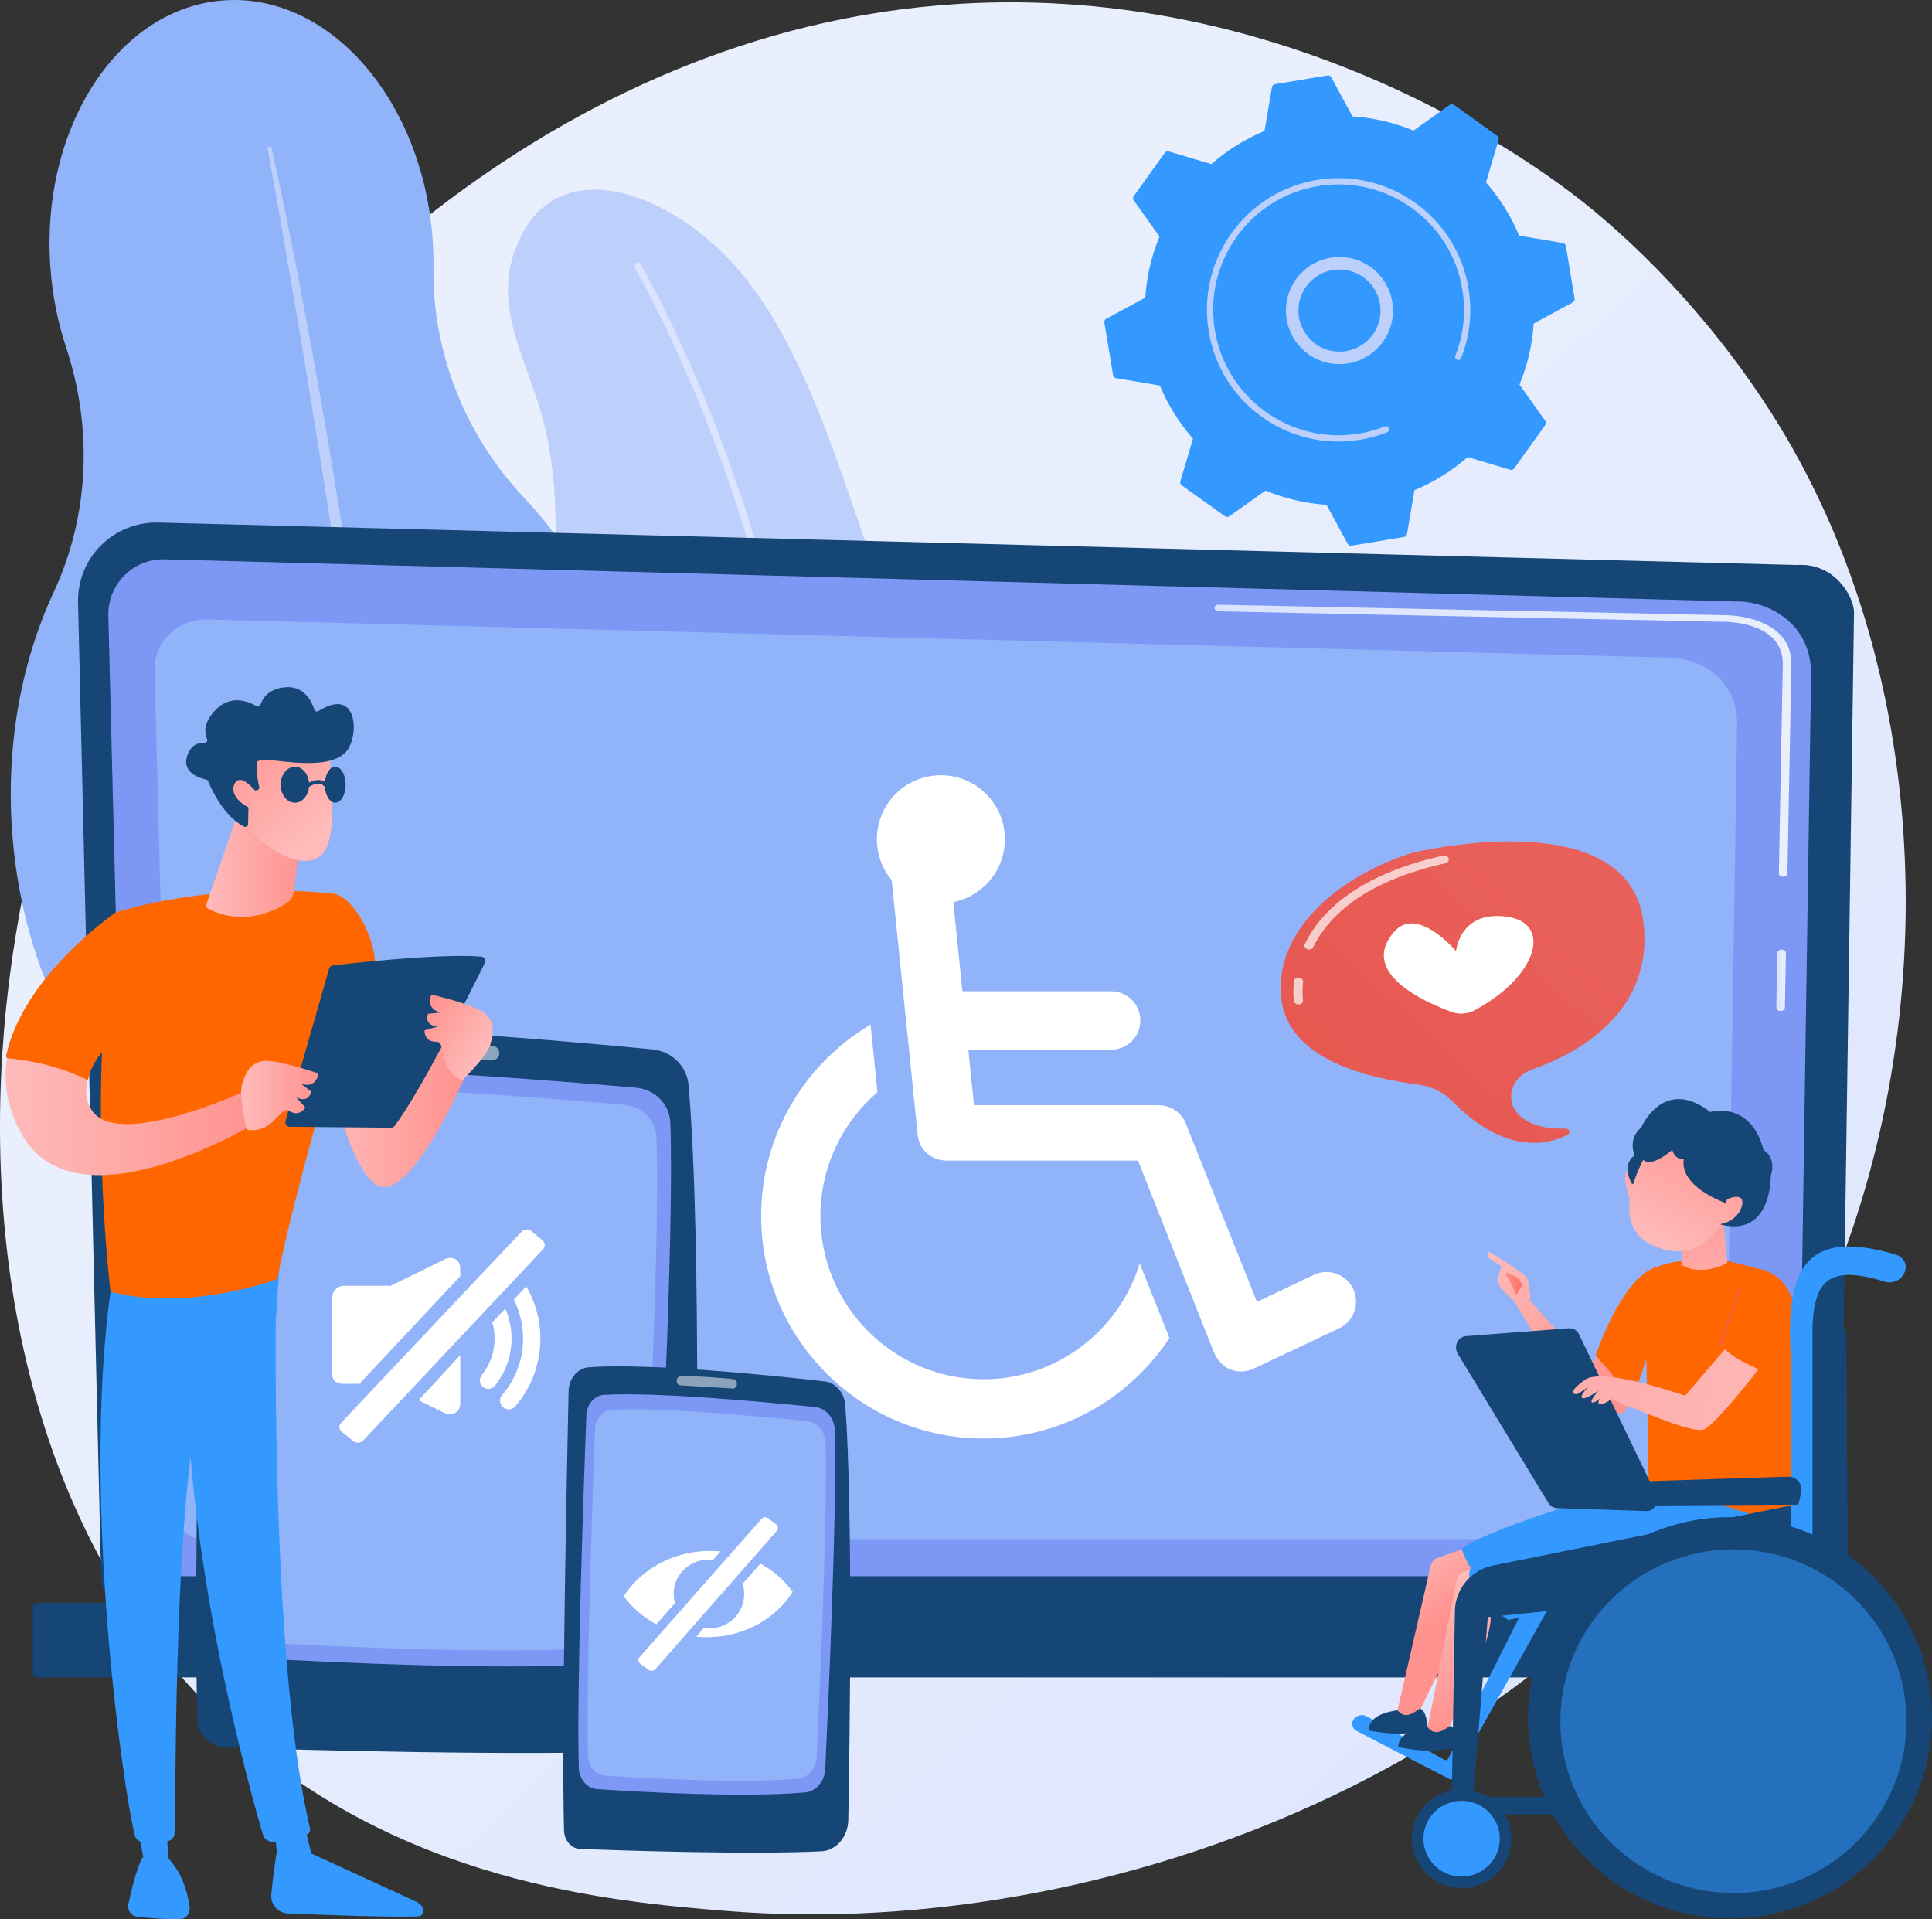
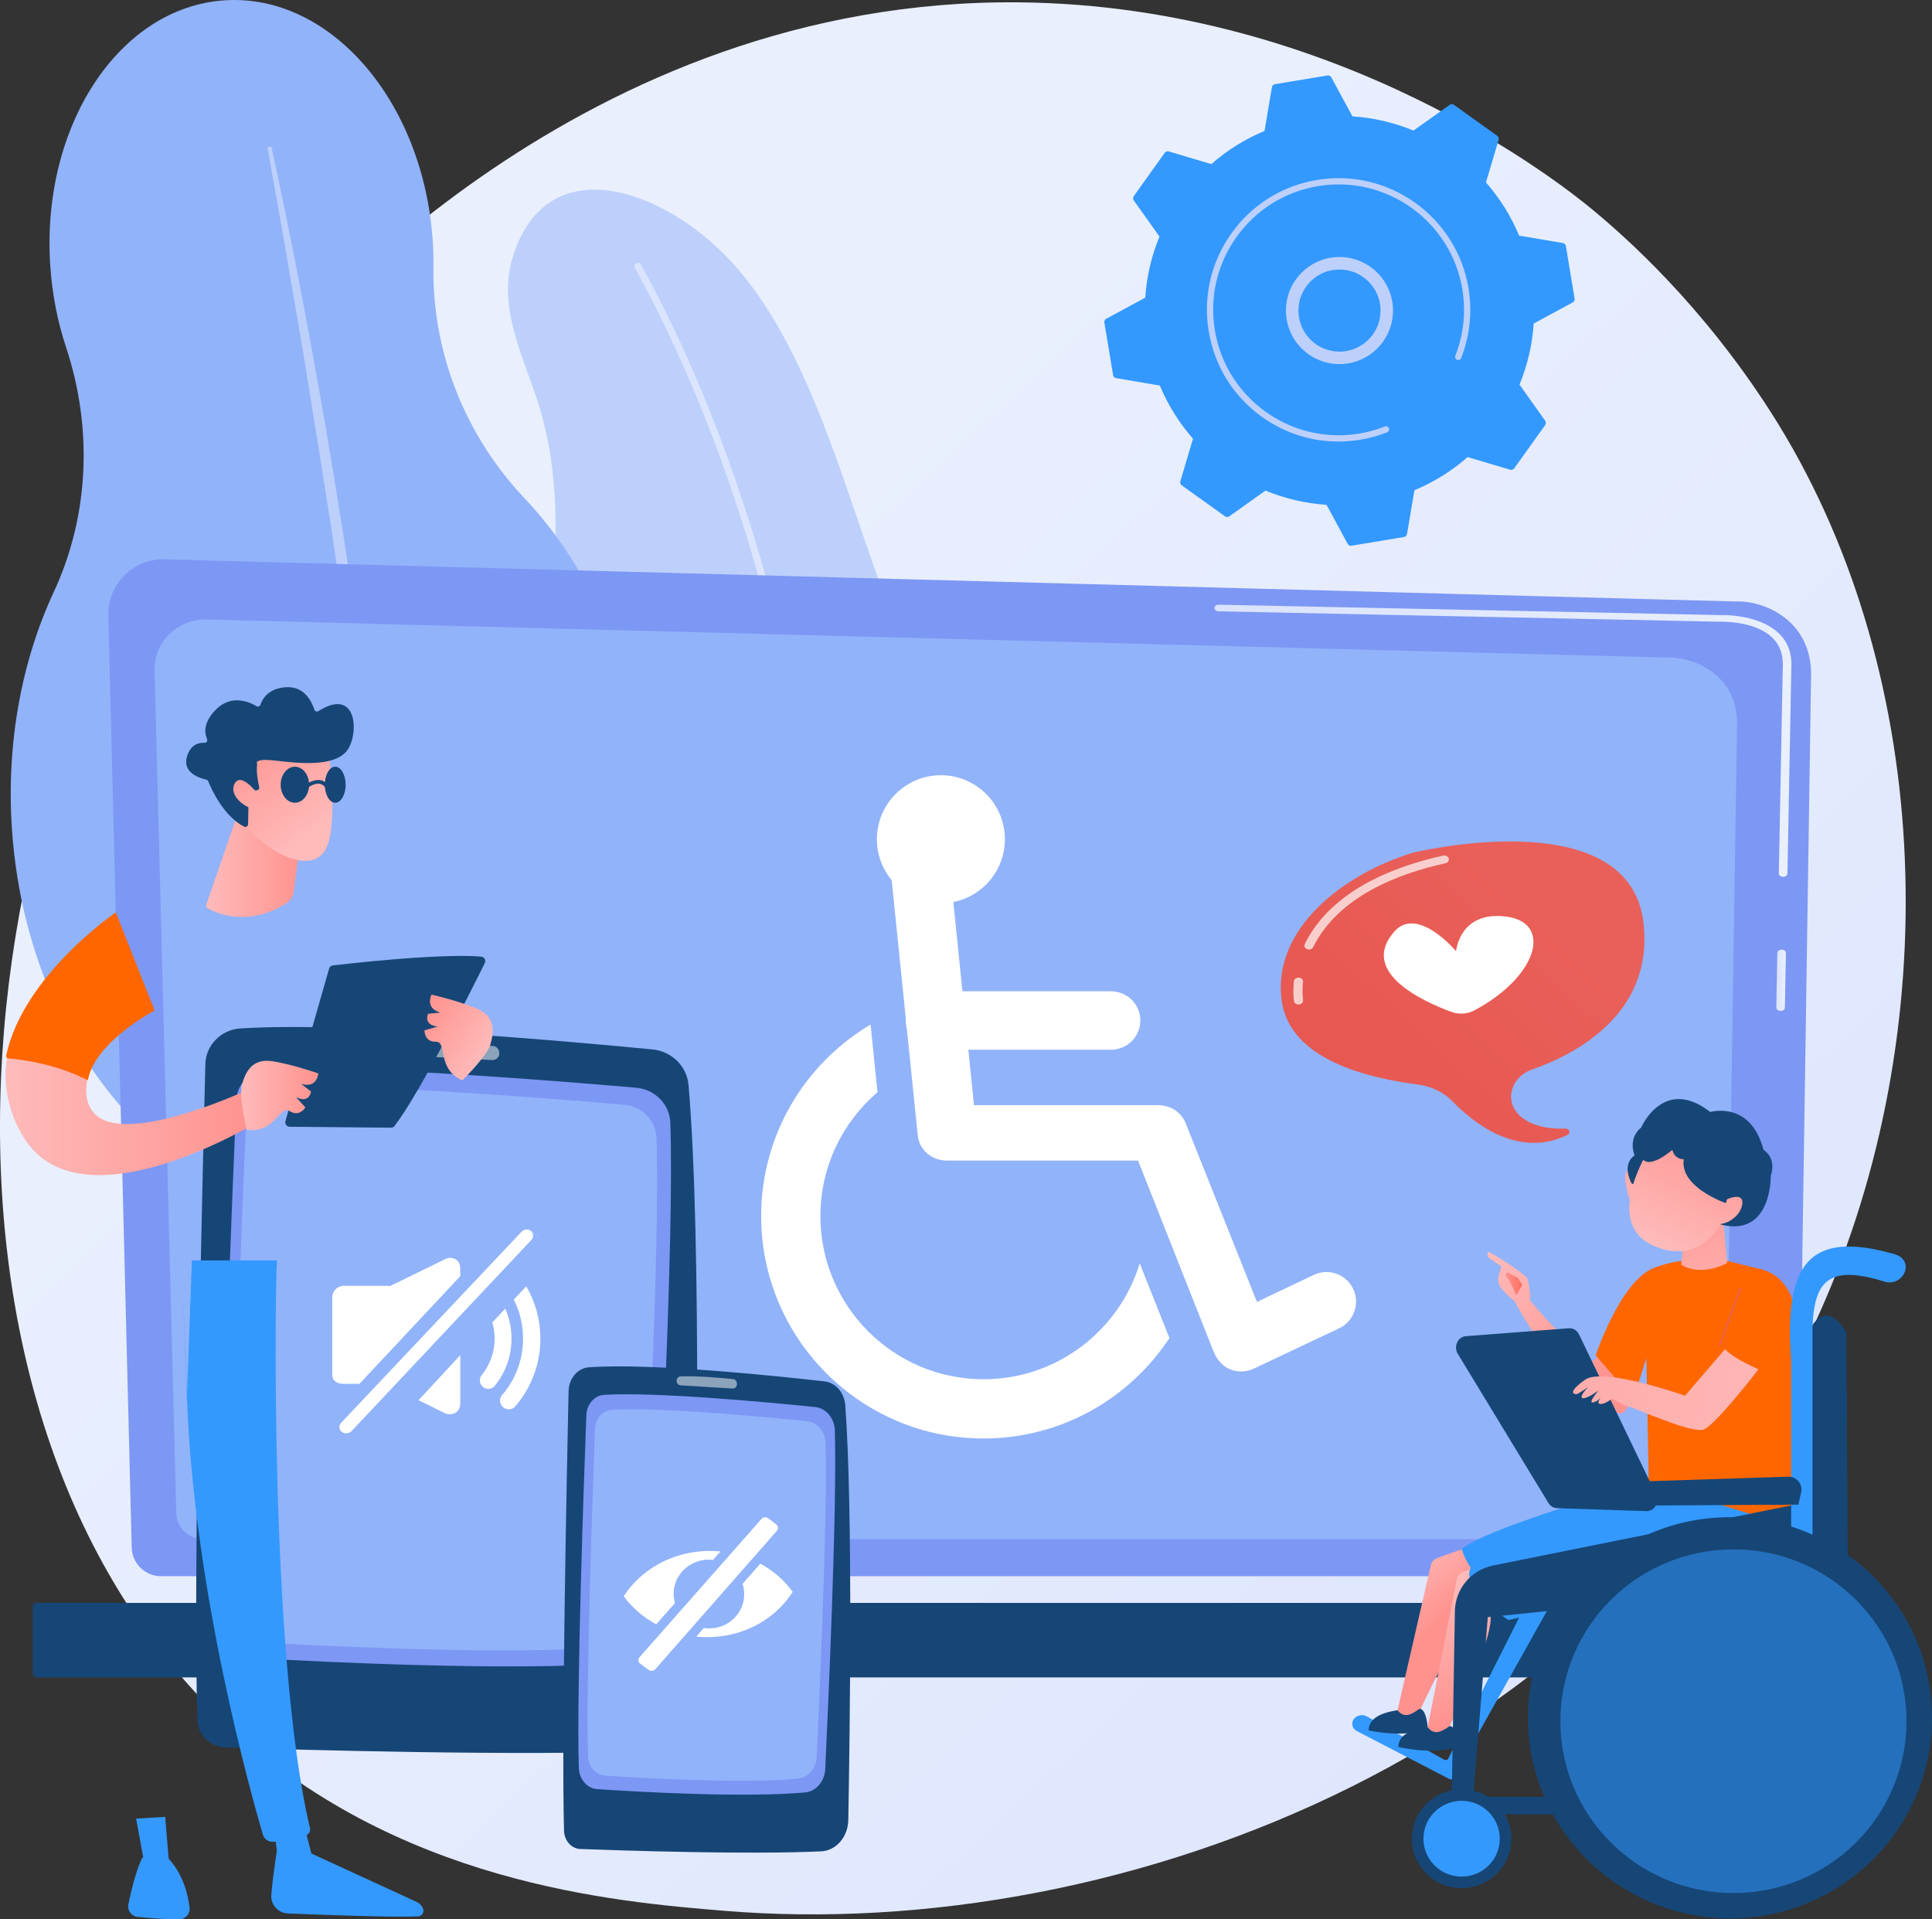
<svg xmlns="http://www.w3.org/2000/svg" xmlns:xlink="http://www.w3.org/1999/xlink" id="Illustration" viewBox="0 0 2809.6 2790.92">
  <rect x="0" y="0" width="2809.6" height="2790.92" fill="#333333" stroke="none" />
  <defs>
    <style>.cls-1{fill:url(#linear-gradient-2);}.cls-2{fill:url(#linear-gradient-12);}.cls-2,.cls-3,.cls-4,.cls-5,.cls-6{fill-rule:evenodd;}.cls-7,.cls-8,.cls-9{fill:#fff;}.cls-10{fill:url(#linear-gradient-17);}.cls-11{fill:url(#linear-gradient-15);}.cls-12{fill:#f60;}.cls-13{fill:url(#linear-gradient-18);}.cls-14{fill:url(#linear-gradient-14);}.cls-15{fill:url(#linear-gradient-20);}.cls-16{fill:url(#linear-gradient-6);}.cls-8{opacity:.5;}.cls-3{fill:url(#linear-gradient-9);}.cls-17,.cls-6{fill:#164676;}.cls-18{fill:#91b3fa;}.cls-9{opacity:.7;}.cls-19{opacity:.51;}.cls-19,.cls-20{fill:#39f;}.cls-21{fill:url(#linear-gradient-16);}.cls-22{fill:#7d97f4;}.cls-4{fill:url(#linear-gradient-10);}.cls-23{fill:url(#linear-gradient-21);}.cls-5{fill:url(#linear-gradient-11);}.cls-24{fill:url(#linear-gradient-5);}.cls-25{fill:url(#linear-gradient-7);}.cls-26{fill:url(#linear-gradient-22);}.cls-27{fill:url(#linear-gradient-3);}.cls-28{fill:url(#linear-gradient);}.cls-29{fill:#bdd0fb;}.cls-30{fill:url(#linear-gradient-23);}.cls-31{fill:url(#linear-gradient-19);}.cls-32{fill:url(#linear-gradient-4);}.cls-33{fill:url(#linear-gradient-8);}.cls-34{fill:url(#linear-gradient-13);}</style>
    <linearGradient id="linear-gradient" x1="2939.91" y1="3145.26" x2="896.71" y2="939.9" gradientUnits="userSpaceOnUse">
      <stop offset="0" stop-color="#dae3fe" />
      <stop offset="1" stop-color="#e9effd" />
    </linearGradient>
    <linearGradient id="linear-gradient-2" x1="-1946.62" y1="292.23" x2="-1870.77" y2="2891.48" gradientTransform="translate(3039.59 73.95) rotate(2.1)" xlink:href="#linear-gradient" />
    <linearGradient id="linear-gradient-3" x1="2583.15" y1="1425.46" x2="2597.17" y2="1425.46" xlink:href="#linear-gradient" />
    <linearGradient id="linear-gradient-4" x1="1766.19" y1="1077.15" x2="2605.17" y2="1077.15" xlink:href="#linear-gradient" />
    <linearGradient id="linear-gradient-5" x1="-1482.3" y1="1815.35" x2="-1647.73" y2="2015.13" gradientTransform="translate(694.82) rotate(-180) scale(1 -1)" gradientUnits="userSpaceOnUse">
      <stop offset="0" stop-color="#febbba" />
      <stop offset="1" stop-color="#ff928e" />
    </linearGradient>
    <linearGradient id="linear-gradient-6" x1="-1472.25" y1="1823.66" x2="-1637.67" y2="2023.42" xlink:href="#linear-gradient-5" />
    <linearGradient id="linear-gradient-7" x1="2189.78" y1="1866.85" x2="2213.87" y2="1866.85" gradientUnits="userSpaceOnUse">
      <stop offset="0" stop-color="#ff928e" />
      <stop offset="1" stop-color="#fe7062" />
    </linearGradient>
    <linearGradient id="linear-gradient-8" x1="4957.12" y1="-11641.63" x2="4781.81" y2="-11291.01" gradientTransform="translate(694.82) rotate(-180) scale(1 -1)" gradientUnits="userSpaceOnUse">
      <stop offset="0" stop-color="#e1473d" />
      <stop offset="1" stop-color="#e9605a" />
    </linearGradient>
    <linearGradient id="linear-gradient-9" x1="1078.04" y1="2258.72" x2="1047.14" y2="2011.46" gradientTransform="translate(4114.34 37.75) rotate(-160.09) scale(1 -1)" xlink:href="#linear-gradient-5" />
    <linearGradient id="linear-gradient-10" x1="1871.14" y1="1939.24" x2="1931.53" y2="1712.76" gradientTransform="translate(4382.41) rotate(-180) scale(1 -1)" xlink:href="#linear-gradient-5" />
    <linearGradient id="linear-gradient-11" x1="999.49" y1="2246.64" x2="974.92" y2="2050.08" gradientTransform="translate(4114.34 37.75) rotate(-160.09) scale(1 -1)" xlink:href="#linear-gradient-5" />
    <linearGradient id="linear-gradient-12" x1="926.62" y1="2253.18" x2="902.43" y2="2059.71" gradientTransform="translate(4114.34 37.75) rotate(-160.09) scale(1 -1)" xlink:href="#linear-gradient-5" />
    <linearGradient id="linear-gradient-13" x1="-1384.29" y1="2223.22" x2="-1456.97" y2="2305.5" xlink:href="#linear-gradient-5" />
    <linearGradient id="linear-gradient-14" x1="-1498.82" y1="2268.21" x2="-1560.63" y2="2463.93" xlink:href="#linear-gradient-5" />
    <linearGradient id="linear-gradient-15" x1="1822.6" y1="2256.42" x2="3002.78" y2="2236.75" gradientTransform="translate(4907.4 187.15) rotate(-169.25) scale(1 -1)" xlink:href="#linear-gradient-5" />
    <linearGradient id="linear-gradient-16" x1="1376.77" y1="2269.24" x2="2275.75" y2="1291.75" gradientTransform="matrix(1, 0, 0, 1, 0, 0)" xlink:href="#linear-gradient-8" />
    <linearGradient id="linear-gradient-17" x1="115.31" y1="1608.51" x2="-94.04" y2="1608.51" gradientTransform="translate(580.92) rotate(-180) scale(1 -1)" xlink:href="#linear-gradient-5" />
    <linearGradient id="linear-gradient-18" x1="905.85" y1="1623.45" x2="1276.03" y2="1623.45" gradientTransform="translate(-897.81)" xlink:href="#linear-gradient-5" />
    <linearGradient id="linear-gradient-19" x1="1248.52" y1="1592.96" x2="1360.82" y2="1592.96" gradientTransform="translate(-897.81)" xlink:href="#linear-gradient-5" />
    <linearGradient id="linear-gradient-20" x1="-219.4" y1="1035.02" x2="-107.1" y2="1035.02" gradientTransform="translate(1069.57 539.65) rotate(-147.91) scale(1 -1)" xlink:href="#linear-gradient-5" />
    <linearGradient id="linear-gradient-21" x1="1197.59" y1="1256.54" x2="1340.1" y2="1256.54" gradientTransform="translate(-897.81)" xlink:href="#linear-gradient-5" />
    <linearGradient id="linear-gradient-22" x1="-5907.25" y1="-1697.3" x2="-5960.5" y2="-1872.95" gradientTransform="translate(6581.93 607.89) rotate(-21.62)" xlink:href="#linear-gradient-5" />
    <linearGradient id="linear-gradient-23" x1="-5961.69" y1="-1698.12" x2="-6009.6" y2="-1856.15" gradientTransform="translate(6581.93 607.89) rotate(-21.62)" xlink:href="#linear-gradient-5" />
  </defs>
  <path class="cls-28" d="M2655.17,1888.51c-280.75,656.22-1021.84,938.08-1602.5,890.03-158.54-13.12-477.53-39.52-726.61-275.06-478.32-452.34-404.66-1397.85,53.24-1954.51C438.27,477.28,846.43-3.02,1482.48,3.41c465.68,4.71,792.53,267.76,832.28,300.53,50.21,41.4,160.95,139.78,260.75,295.85,234.5,366.71,255.11,878.64,79.67,1288.71Z" />
  <g>
    <path class="cls-29" d="M805.36,1247.47c-35.65-128.83-6.01-285.2,1.16-426.82,3.79-74.88,.89-148.39-19.76-220.89-20.52-72.09-64.58-147.43-41.52-224.47,46.48-155.2,207.03-106.35,307.71-5.77,116.82,116.72,169.77,323.97,227.71,481.5,34.93,94.97,81.91,191.04,106.1,289.19,40.06,162.58,16.48,281.62-53.18,368.45-66.82,83.28-180.28,112.49-279.09,72.01-89.25-36.57-191.63-125.37-249.13-333.21Z" />
    <path class="cls-1" d="M1226.44,1814.5s-.04,0-.04,0c-2.81-.13-4.96-2.5-4.83-5.29,.1-2.02,9.23-205.42-22.92-480.89-29.66-254.08-101.51-623.2-275.38-938.78-1.35-2.45-.46-5.52,1.99-6.87,2.44-1.35,5.52-.46,6.87,1.99,174.7,317.07,246.84,687.64,276.6,942.68,32.23,276.25,23.05,480.32,22.96,482.35-.13,2.77-2.47,4.92-5.24,4.81Z" />
  </g>
  <g>
    <path class="cls-18" d="M936.37,1143.75c-11.54-168.92-77.29-317.46-173.32-418.91-85.84-90.69-134.31-210.95-132.72-335.69,.17-13.11-.2-26.39-1.11-39.8C615.33,146.19,479.6-9.99,326.05,.5,172.5,10.99,59.27,184.19,73.16,387.35c2.84,41.54,10.78,81.11,22.92,117.69,38.76,116.73,34.03,244.14-17.86,355.72-46.37,99.71-69.46,219.15-60.81,345.8,12.91,188.88,93.59,352.29,208.58,452.87,43.5,38.04,79.94,83.77,106.9,134.83,44.81,84.84,123.89,139.01,210.1,133.11,93-6.36,168.26-80.82,197.07-182.23,16.3-57.39,43.69-110.82,78.87-159.05,83.04-113.87,129.11-271.54,117.44-442.33Z" />
    <path class="cls-29" d="M394.58,212.94c29.24,132.89,54.18,266.62,77.72,400.61,5.9,33.49,11.26,67.08,16.73,100.65l8.2,50.35,7.78,50.42c5.05,33.63,10.57,67.2,15.24,100.89l14.03,101.07c8.49,67.5,17.55,134.92,24.78,202.58,3.66,33.82,7.99,67.56,10.97,101.46l9.4,101.63c11.16,135.62,18.92,271.59,19.79,407.68l-5.86,.1-4.53-101.8-1.08-25.44-1.71-25.42-3.52-50.82-3.42-50.82c-1.11-16.94-2.85-33.84-4.24-50.76-3.01-33.83-5.76-67.67-8.99-101.48-13.81-135.14-29.41-270.1-47.79-404.72-9.71-67.24-18.83-134.56-29.01-201.73l-7.49-50.4-7.91-50.34c-5.26-33.56-10.51-67.13-16.11-100.64-10.62-67.11-21.72-134.16-33.37-201.1-11.29-67.01-23.23-133.93-35.36-200.78l5.75-1.18Z" />
  </g>
  <g>
    <path class="cls-20" d="M2247.12,618.05c1.32-1.84,1.32-4.32,0-6.16l-37.41-52.65c11.49-27.89,18.63-57.81,20.67-88.78l56.76-30.74c1.99-1.08,3.08-3.3,2.71-5.53l-12.67-76.43c-.37-2.23-2.12-3.99-4.35-4.36l-63.64-10.77c-11.93-28.66-28.34-54.67-48.22-77.36l18.41-61.91c.64-2.17-.16-4.51-2-5.83l-63.01-45.08c-1.84-1.32-4.32-1.32-6.16,0l-52.65,37.41c-27.89-11.5-57.81-18.63-88.78-20.67l-30.74-56.76c-1.08-1.99-3.3-3.08-5.53-2.71l-76.43,12.67c-2.23,.37-3.99,2.12-4.36,4.35l-10.77,63.64c-28.66,11.93-54.67,28.34-77.36,48.22l-61.91-18.41c-2.17-.64-4.51,.16-5.83,2l-45.08,63.01c-1.32,1.84-1.32,4.32-.01,6.16l37.41,52.65c-11.5,27.89-18.63,57.81-20.67,88.78l-56.76,30.74c-1.99,1.08-3.08,3.3-2.71,5.53l12.67,76.43c.37,2.23,2.12,3.99,4.35,4.36l63.64,10.78c11.93,28.66,28.34,54.67,48.22,77.36l-18.41,61.91c-.65,2.17,.16,4.51,2,5.83l63.01,45.08c1.84,1.32,4.32,1.32,6.16,.01l52.65-37.41c27.89,11.5,57.81,18.63,88.78,20.67l30.74,56.76c1.08,1.99,3.3,3.08,5.53,2.71l76.43-12.68c2.23-.37,3.99-2.12,4.36-4.35l10.78-63.64c28.66-11.93,54.67-28.34,77.36-48.22l61.91,18.41c2.17,.65,4.51-.16,5.83-2l45.08-63.01Z" />
    <path class="cls-29" d="M1941.49,529.22c-42.79-3.56-74.71-41.26-71.15-84.06,1.72-20.73,11.42-39.55,27.29-52.99,15.87-13.44,36.03-19.89,56.76-18.17,42.79,3.56,74.71,41.26,71.15,84.06-3.24,38.93-34.74,68.86-72.62,71.27-3.76,.24-7.58,.21-11.44-.11Zm-32.13-123.18c-12.17,10.31-19.6,24.73-20.93,40.63-2.73,32.81,21.75,61.72,54.56,64.45,32.82,2.74,61.72-21.75,64.45-54.56,2.73-32.81-21.75-61.72-54.56-64.45-2.98-.25-5.93-.27-8.86-.09-12.71,.81-24.77,5.64-34.67,14.02Z" />
    <path class="cls-29" d="M1958.46,641.68c6.51-.41,13.03-1.16,19.55-2.24h0c2.05-.34,4.1-.71,6.14-1.12,10.06-2,19.95-4.8,29.5-8.36,.13-.05,.26-.1,.39-.14,.37-.14,.74-.28,1.11-.42,.72-.27,1.43-.55,2.15-.83,1.88-.74,2.98-2.59,2.86-4.51-.03-.46-.13-.93-.31-1.39-.92-2.33-3.56-3.47-5.89-2.55-12,4.75-24.6,8.23-37.43,10.36-63.76,10.58-125.4-13.45-165.69-58.3-22.41-24.94-38.21-56.33-44.09-91.8-1.03-6.22-1.74-12.44-2.13-18.65-2.65-41.77,9.05-82.83,33.74-117.32,28.35-39.62,70.43-65.83,118.49-73.8,99.26-16.45,193.33,50.88,209.78,150.1,1.01,6.12,1.72,12.26,2.1,18.41,1.69,26.64-2.48,53.36-12.28,78.21-.25,.64-.35,1.31-.31,1.95,.11,1.7,1.17,3.27,2.87,3.94,2.34,.91,4.97-.22,5.89-2.56,10.29-26.1,14.67-54.14,12.9-82.11-.41-6.45-1.14-12.9-2.21-19.32-17.27-104.17-116.1-174.84-220.23-157.58-50.46,8.37-94.63,35.88-124.4,77.48-25.91,36.21-38.2,79.32-35.42,123.17,.41,6.52,1.16,13.05,2.24,19.58,8.37,50.46,35.89,94.64,77.48,124.4,36.22,25.92,79.34,38.2,123.2,35.41Z" />
  </g>
  <g>
    <g>
-       <path class="cls-17" d="M146.97,2292.58c0,24.78,20.29,45.06,45.1,45.06H2630.81c24.8,0,45.1-20.27,45.1-45.06l20.29-1401.48c0-24.78-29.2-73.16-82.7-69.52L230.1,759.91c-31.12-.81-61.21,11.17-83.25,33.14-22.04,21.97-34.1,52-33.36,83.09l33.49,1416.43Z" />
      <path class="cls-22" d="M191.5,2249.35c0,23.47,19.2,42.67,42.67,42.67H2572c23.47,0,42.67-19.2,42.67-42.67l19.15-1272.27c-2.26-76.56-69.38-104.08-110.07-102.45L239.47,813.34c-21.86-.59-43,7.84-58.49,23.28s-24,36.59-23.45,58.45l33.97,1354.28Z" />
      <path class="cls-18" d="M256.36,2199.62c0,21.22,17.84,38.59,39.65,38.59H2468.74c21.81,0,39.65-17.37,39.65-38.59l17.8-1150.74c-2.1-69.25-64.48-94.14-102.29-92.67l-2122.95-55.43c-20.32-.53-39.97,7.09-54.36,21.06-14.39,13.97-22.31,33.09-21.8,52.87l31.57,1224.91Z" />
      <g>
        <path class="cls-27" d="M2589.4,1470.09h-.09c-3.45-.04-6.21-2.23-6.16-4.9l1.51-79.62c.05-2.64,2.84-4.75,6.25-4.75h.09c3.45,.04,6.21,2.23,6.16,4.9l-1.51,79.62c-.05,2.64-2.84,4.75-6.25,4.75Z" />
        <path class="cls-32" d="M2593.12,1274.99h-.09c-3.45-.04-6.21-2.23-6.16-4.9l5.8-304.93c-.11-18.11-7.23-32.57-21.18-42.89-26.03-19.24-67.36-18.26-69.1-18.2l-730.11-15.11c-3.45-.07-6.18-2.29-6.08-4.95,.09-2.66,2.74-4.93,6.42-4.69l729.67,15.11c4.54-.21,48.54-.79,77.85,20.87,16.49,12.19,24.91,28.98,25.03,49.9l-5.8,305.03c-.05,2.64-2.84,4.75-6.25,4.75Z" />
      </g>
      <rect class="cls-17" x="47.71" y="2330.83" width="2705.38" height="108.33" rx="5.65" ry="5.65" transform="translate(2800.8 4769.99) rotate(180)" />
    </g>
    <g>
      <path class="cls-7" d="M1657.4,1837.16c-29.57,97.4-120.18,168.47-227.1,168.47-130.8,0-237.23-106.43-237.23-237.27,0-71.97,32.23-136.56,83-180.12l-10.03-98.37c-95.2,56.35-159.13,160.1-159.13,278.49,0,178.33,145.07,323.43,323.4,323.43,112.88,0,212.45-58.15,270.32-146.07l-43.22-108.57Z" />
      <path class="cls-7" d="M1804.85,1994.32c-5.35,0-10.71-1-15.79-3-11.06-4.36-19.83-14.97-24.24-26.01l-109.82-277.64h-277.53c-22.1,0-40.62-14.86-42.86-36.85l-38.39-375.9c-2.41-23.67,14.82-44.35,38.5-46.76,23.65-2.43,44.82,15.98,47.23,39.65l34.45,339.27h267.83c17.64,0,33.5,9.83,40.03,26.22l103.66,259.85,82.61-39.26c21.52-10.17,47.2-1.08,57.36,20.43,10.16,21.51,.97,47.14-20.55,57.3l-124.08,58.6c-5.81,2.75-12.1,4.1-18.4,4.1Z" />
      <path class="cls-7" d="M1615.28,1526.49h-255.05c-23.79,0-43.08-18.74-43.08-42.53s19.29-42.53,43.08-42.53h255.05c23.79,0,43.08,18.74,43.08,42.53s-19.29,42.53-43.08,42.53Z" />
      <circle class="cls-7" cx="1368.28" cy="1220.36" r="93.06" />
    </g>
  </g>
  <g>
    <g>
      <path class="cls-17" d="M298.65,1547.21c-4.3,168.19-18.24,748.35-11.58,953.94,.71,21.78,18.7,39.26,41.15,39.98,111.03,3.53,430.44,12.46,612.06,5.07,37.83-1.54,67.91-31.27,68.69-67.99,3.77-176.54,12.1-673.08-7.69-900.54-2.37-27.25-24.42-48.96-52.47-51.68-120.92-11.74-442.08-40.42-598.98-30.54-28.3,1.78-50.47,24.27-51.17,51.77Z" />
      <path class="cls-22" d="M343.77,1599.47c-6.06,137.75-25.19,596.01-19.12,765.46,.89,24.77,21.01,44.79,46.51,46.24,105,5.96,374.3,19.11,528.3,7.14,27.73-2.15,49.49-23.91,50.99-50.86,7.8-140.53,30.21-567.23,24.39-734.79-.93-26.73-22.27-48.56-49.73-50.95-113.59-9.89-405.32-33.44-536.19-26.51-24.57,1.3-44.11,20.42-45.16,44.27Z" />
      <path class="cls-18" d="M358.18,1623.25c-5.73,129.88-23.81,561.96-18.08,721.73,.84,23.35,19.86,42.24,43.96,43.6,99.25,5.62,353.82,18.01,499.39,6.73,26.21-2.03,46.78-22.55,48.2-47.96,7.38-132.5,28.56-534.83,23.06-692.81-.88-25.2-21.05-45.78-47.01-48.04-107.37-9.33-383.14-31.53-506.85-25-23.22,1.23-41.69,19.26-42.68,41.74Z" />
      <path class="cls-8" d="M573.06,1524.82h0c0,5.16,4.15,9.42,9.46,9.69,26.23,1.33,100.1,5.1,133.12,6.96,6.51,.37,11.62-5.31,10.38-11.52l-.21-1.06c-.84-4.24-4.47-7.43-8.9-7.82-22.32-1.98-89.66-7.49-134.28-5.94-5.36,.19-9.58,4.49-9.58,9.7Z" />
    </g>
    <g>
-       <path class="cls-7" d="M788.94,1803.65l-16.47-13.52c-4.06-3.34-10.31-2.91-13.96,.95l-262.28,277.72c-3.78,4.01-3.46,9.97,.74,13.32l16.99,13.57c4.18,3.34,10.63,2.8,14.4-1.21l261.34-277.81c3.64-3.86,3.29-9.7-.76-13.03Z" />
+       <path class="cls-7" d="M788.94,1803.65l-16.47-13.52c-4.06-3.34-10.31-2.91-13.96,.95l-262.28,277.72c-3.78,4.01-3.46,9.97,.74,13.32c4.18,3.34,10.63,2.8,14.4-1.21l261.34-277.81c3.64-3.86,3.29-9.7-.76-13.03Z" />
      <g>
        <path class="cls-7" d="M669.34,1845.62v10.16l-146.64,156.53h-22.99c-9.11,0-16.5-4.07-16.5-13.18v-112.49c0-9.11,7.39-16.9,16.5-16.9h66.67v.75c27.72-13.25,54.31-26.47,81.32-39.71,5.1-2.48,10.65-2.16,15.46,.83,4.84,3.02,6.19,8.31,6.19,14.01Z" />
        <path class="cls-7" d="M608.63,2036.1l60.71-65.48v69.52c0,5.7-1.82,10.99-6.66,14.01-4.81,2.99-10.67,3.31-15.76,.8-12.84-6.27-25.48-12.58-38.28-18.85Z" />
        <g>
          <path class="cls-7" d="M785.86,1946.55c0,37.64-13.79,72.07-36.56,98.54-4.68,5.41-12.96,5.83-18.02,.73l-.51-.48c-4.49-4.52-4.84-11.75-.67-16.59,19.04-22.04,30.57-50.76,30.57-82.2,0-20.41-4.87-39.68-13.54-56.72l18.18-19.33c13.06,22.36,20.54,48.35,20.54,76.05Z" />
          <path class="cls-7" d="M743.88,1946.55c0,26.02-9.11,49.87-24.3,68.63-4.55,5.6-12.99,5.95-18.12,.86l-.07-.09c-4.49-4.46-4.71-11.56-.76-16.5,11.66-14.46,18.66-32.87,18.66-52.9,0-8.18-1.18-16.08-3.38-23.57l18.86-20.03c5.86,13.34,9.11,28.09,9.11,43.6Z" />
        </g>
      </g>
    </g>
  </g>
  <g>
    <g>
      <path class="cls-17" d="M826.85,2022.96c-2.46,112.66-10.44,501.26-6.63,638.97,.4,14.59,10.71,26.3,23.57,26.78,63.58,2.36,246.5,8.35,350.5,3.39,21.66-1.03,38.89-20.94,39.34-45.54,2.16-118.25,6.93-450.84-4.4-603.2-1.36-18.26-13.98-32.79-30.05-34.62-69.25-7.86-253.16-27.08-343.01-20.46-16.2,1.19-28.9,16.26-29.3,34.68Z" />
      <path class="cls-22" d="M852.69,2057.96c-3.47,92.27-14.43,399.21-10.95,512.72,.51,16.59,12.03,30,26.63,30.97,60.13,3.99,214.34,12.8,302.53,4.78,15.88-1.44,28.34-16.02,29.2-34.07,4.47-94.13,17.3-379.94,13.97-492.17-.53-17.9-12.75-32.53-28.48-34.13-65.05-6.63-232.11-22.4-307.05-17.76-14.07,.87-25.26,13.68-25.86,29.65Z" />
      <path class="cls-18" d="M865.33,2077.67c-3.22,85.59-13.38,370.32-10.16,475.61,.47,15.39,11.16,27.83,24.71,28.73,55.77,3.7,198.83,11.87,280.64,4.44,14.73-1.34,26.29-14.86,27.09-31.6,4.15-87.32,16.05-352.44,12.96-456.55-.49-16.61-11.83-30.17-26.42-31.66-60.34-6.15-215.31-20.78-284.83-16.47-13.05,.81-23.43,12.69-23.99,27.51Z" />
      <path class="cls-8" d="M983.99,2007.96h0c0,3.46,2.37,6.31,5.42,6.49,15.02,.89,57.32,3.42,76.23,4.66,3.73,.25,6.65-3.56,5.95-7.72l-.12-.71c-.48-2.84-2.56-4.98-5.09-5.24-12.78-1.33-51.34-5.01-76.89-3.98-3.07,.12-5.48,3.01-5.48,6.5Z" />
    </g>
    <g>
      <path class="cls-7" d="M1105.7,2273.74l-25.85,29.44c1.4,4.27,2.22,8.78,2.38,13.45,.94,27.47-21.11,50.43-49.36,51.3-3.22,.11-6.35-.1-9.41-.55l-10.98,12.49c6.82,.71,13.76,.94,20.82,.72,51.46-1.62,95.44-27.81,119.5-65.81-12.15-16.76-28.26-30.81-47.1-41.03Zm-76.24-5.76c2.52-.06,5.01,.08,7.46,.37l10.85-12.31c-6.15-.59-12.39-.85-18.74-.72-51.91,1.08-97.03,27.21-122.03,65.88,12.33,16.66,28.53,30.64,47.32,40.82l27.23-30.89c-1.09-3.79-1.74-7.74-1.88-11.83-.95-27.72,21.39-50.68,49.79-51.31Z" />
      <path class="cls-7" d="M1128.98,2216.85l-11.87-9.09c-2.93-2.24-7.3-1.8-9.77,1l-177.28,201.03c-2.56,2.9-2.19,7.08,.83,9.32l12.24,9.11c3.01,2.24,7.52,1.71,10.07-1.19l176.63-201.07c2.46-2.8,2.08-6.88-.85-9.12Z" />
    </g>
  </g>
  <g>
    <g>
      <g>
        <path class="cls-24" d="M2196.59,1854.09c12.52,17.8,26.42,34.76,40.7,51.19,13.42,15.44,27.47,30.38,42.38,44.42,9.3,8.75,16.75,20.1,28.04,26.62,8.34,4.82,8.86,3.4,14.34-2.69,8.83-9.8,18.9-15.29,28.92-6.38,7.83,6.96,18.24,13.36,22.83,23.08,4.91,10.39-1.83,69.06-19.34,64.9-.06-.02-78.7-18.73-162.69-183.29l4.83-17.87Z" />
        <g>
          <path class="cls-16" d="M2213.2,1892.78c-.24,2.59,9.47,4.39,12.56-6.67-.85-4.8-2.36-25.82-6.07-29.09-19.74-17.39-54.95-36.96-54.95-36.96-3.94,5.97,1.23,9.9,1.23,9.9l17.57,11.78c-1.83,6.03-4.51,11.36-4.81,18.24-.23,5.21,1.71,10.32,5.19,14.27,3.5,3.97,8.21,9.09,12.45,12.98,8.03,7.36,16.82,5.55,16.82,5.55Z" />
          <path class="cls-25" d="M2213.87,1868.32l-6.48-10.08-15.47-8.21c-2.41,1.96-3.43,4.56,.5,8.64s12.58,24.99,12.58,24.99l8.87-15.34Z" />
        </g>
      </g>
      <path class="cls-12" d="M2397.49,2147.32c-18.69,39.03,104.99,64.57,213.93,82l2.01-261.84s16.67-111.05-59.39-123.38c-44.8-11.35-44.8-11.25-44.8-11.25,0,0-57.31-8.31-105.24,11.41-47.93,19.71-83.48,126.66-83.48,126.66l52.64,60.76c.94,1.09,2.72,.69,3.11-.69l17.96-55.73,3.27,172.07Z" />
      <path class="cls-33" d="M2501.92,1956.27c.55-.99,.82-2.17,1.11-3.23,1.33-4.86,3.63-9.74,5.37-14.53,.85-2.33,1.69-4.66,2.54-6.98,.63-1.74,2.3-4.48,2.3-6.32,6.17-16.95,12.33-33.89,18.5-50.84,.2-.54-.08-1.13-.63-1.32-.54-.19-1.14,.08-1.33,.62-2.36,6.44-4.69,12.89-7.04,19.33-4.41,12.12-8.82,24.24-13.23,36.36l-5.73,15.74c-.64,1.75-1.49,3.43-2.17,5.16-.37,.95-.61,1.95-.96,2.9-.02,.05-.85,2.16-1.1,1.7,.42,.78,1.1,1.72,1.91,2.07,.17-.21,.31-.43,.44-.67Z" />
      <g>
        <path class="cls-3" d="M2380.09,1722.16s6.16-17.24-9.53-20.32c-15.69-3.07-.72,42.71-.72,42.71l10.26-22.4Z" />
        <path class="cls-4" d="M2505.54,1768.95l6.2,67.58s-35.92,20.84-66.83,2.62l5.49-59.02,55.14-11.17Z" />
        <path class="cls-6" d="M2372.83,1720.91s-15.74-26.77,4.31-40.84c0,0-10.76-23.55,9.59-40.59,0,0,32.4-75.3,100.42-22.48,0,0,58.56-17.29,77.4,55.02,0,0,19.47,10.85,10.55,37.87,0,0,2.19,100.22-86.21,66.43l-116.06-55.41Z" />
        <path class="cls-5" d="M2401.95,1664.93s-74.94,112.11,2.49,146.45c73.07,32.41,103.86-42.04,103.86-42.04,0,0,32.13-33.05,21.34-58.5-10.79-25.45-109.42-59.84-127.69-45.91Z" />
        <path class="cls-6" d="M2515.6,1751.69s-73.34-23.05-67.07-66.06c0,0-12.71,1.26-16.6-13.6,0,0-35.99,32.15-45.48,9.67,0,0,6.3-55.66,50.27-37.62,43.97,18.04,84.13,36.38,95.91,49.23,11.77,12.84,21.54,43.92-17.03,58.39Z" />
        <path class="cls-2" d="M2498.68,1779.35l13.03-35.56s25.17-11.49,21.86,7.86c-3.32,19.35-25.94,30.03-34.89,27.7Z" />
      </g>
    </g>
    <g>
      <path class="cls-20" d="M2258.79,2326.21l-145.2,259.15c-1.12,2-3.62,2.75-5.65,1.69l-135.11-70.04c-6.92-3.58-8.44-12.81-3.05-18.43h0c4.67-4.87,12.04-5.97,17.93-2.67l112.52,62.99c2.11,1.18,4.77,.36,5.86-1.79l106.61-211.93c.72-1.43,2.18-2.33,3.78-2.33l42.32-16.65Z" />
      <g>
        <path class="cls-34" d="M2328.68,2180.6l-238.28,84.87c-5.09,1.81-8.84,6.14-9.87,11.41l-49.07,213.95c3.91,14.36,12.49,13.48,31.47,.94,28.34-62.83,68.19-127.02,66.96-162.02,2.37-6.91,8.46-11.91,15.74-12.92l140.17-19.52,42.9-116.71Z" />
        <path class="cls-17" d="M2064.12,2484.85c-14.19,10.72-23.18,12.59-31.78,2.1-29.19,4.22-41.8,14.51-42.02,29.35,28.81,5.69,57.56,6.95,86.21-1.13-.83-13.26-4.18-30.68-12.41-30.32Z" />
        <path class="cls-20" d="M2427.55,2198.27c-31.84,50-164.75,112.79-239.92,128.96-27.36-18.55-52.44-44.02-62.09-74.96,38.84-29.56,194.89-74.45,270.05-98.29l31.96,44.3Z" />
      </g>
      <path class="cls-17" d="M2629.61,2253.63l57.53,22.85-2.11-339.37c-21.5-34.15-39.64-30.44-55.42,0v316.52Z" />
      <g>
        <path class="cls-14" d="M2366.64,2200.61l-238.28,84.87c-5.09,1.81-8.84,6.14-9.87,11.41l-42.32,214.63c3.92,14.36,11.24,15.01,30.22,2.47,28.34-62.83,62.69-129.23,61.46-164.23,2.37-6.91,8.46-11.91,15.74-12.92l140.17-19.52,42.9-116.71Z" />
        <path class="cls-17" d="M2108.17,2509.93c-14.45,10.56-23.52,12.29-32,1.6-29.43,3.77-42.28,13.93-42.74,28.85,28.88,6.19,57.78,7.92,86.73,.24-.62-13.35-3.7-30.93-11.99-30.69Z" />
        <path class="cls-20" d="M2596.7,2217.4c-31.84,50-328.14,122.17-403.3,138.34-21.73-14.73-42.03-33.84-54.29-56.58-5.53-10.26-1.61-23.07,8.68-28.64,55.62-30.09,209.45-85.13,276.52-106.4l172.4,53.28Z" />
      </g>
      <path class="cls-17" d="M2630.31,2184l-460.06,92.67c-31.39,6.83-53.93,34.18-54.47,66.08l-4.52,265.43h31.44l20.93-256.6,449.46-45.86,17.23-121.73Z" />
      <rect class="cls-17" x="2114.77" y="2612.97" width="148.13" height="25.39" rx="3.39" ry="3.39" />
      <g>
        <ellipse class="cls-17" cx="2125.53" cy="2673.75" rx="72.34" ry="71.83" />
        <ellipse class="cls-20" cx="2125.53" cy="2673.75" rx="55.5" ry="55.1" />
      </g>
      <path class="cls-20" d="M2755.49,1823.83c-124.34-35.67-161.5,12.99-150.7,155.42v271.97h31.05v-321.77c2.7-70.09,25.99-90.61,108.11-64.85,26.46,3.28,40.16-32.03,11.54-40.76Z" />
      <path class="cls-17" d="M2615.27,2187.96l-353.43,2.13v-1.04c0-17.13,13.69-31.18,30.94-31.74l307.47-9.98c12.39-.4,21.82,10.94,19.07,22.94l-4.05,17.69Z" />
      <g>
        <ellipse class="cls-17" cx="2515.83" cy="2497.89" rx="293.77" ry="291.69" />
        <ellipse class="cls-19" cx="2520.84" cy="2502.87" rx="251.66" ry="249.87" />
      </g>
    </g>
    <path class="cls-17" d="M2131.72,1942.99l149.79-11.51c6.13-.47,11.94,3.03,14.76,8.9l112.08,232.85c5.4,11.22-2.4,24.56-14.14,24.17l-130.01-4.34c-5.02-.17-9.65-2.96-12.4-7.49l-131.86-217c-6.42-10.57,.08-24.68,11.78-25.58Z" />
    <path class="cls-11" d="M2557.2,1991.22c-17.63-8.42-36.19-16.78-48.77-29.26l-57.94,67.62s-119.21-42.14-145.46-23.22c-26.24,18.92-15.94,20.51-13.21,21.03s17.95-10.66,17.95-10.66c0,0-14.23,14.45-8.42,16.31,5.81,1.87,23.32-11.05,23.32-11.05,0,0-15.9,18.41-8.28,17.39,7.62-1.02,15.56-11.11,15.56-11.11,0,0-12.09,11.45-5.7,13.16,6.39,1.71,18.47-7.83,18.47-7.83,0,0,13.88,9.69,22.58,11.33,8.7,1.64,92.24,39.92,109.83,33.88,17.6-6.04,80.07-87.61,80.07-87.61Z" />
  </g>
  <g>
    <path class="cls-21" d="M2054.28,1240.06c-103.78,32.08-204.45,112.39-190.43,214.91,11.92,87.18,127.82,112.92,198.14,122.1,19.61,2.56,37.43,11.24,50.16,24.37,30.45,31.42,95.69,83.8,167.28,48.93,5.21-2.54,2.88-9.45-3.1-9.25-19.03,.65-46.04-1.71-64.43-17.15-25.04-21.02-15.97-57.5,16.39-68.86,61.24-21.5,176.79-80.04,161.82-212.71-20.23-179.42-335.82-102.34-335.82-102.34Z" />
    <path class="cls-7" d="M2117.48,1383.15s5.11-59.99,74.39-50.07c65.63,9.39,44.62,86.89-47.85,136.21-10.02,5.35-22.44,6.13-33.29,2.15-40.6-14.9-135.16-57.57-83.01-116.83,33.68-38.27,89.75,28.54,89.75,28.54Z" />
    <path class="cls-9" d="M1903.59,1380.77c-.87,0-1.75-.15-2.6-.46-3.38-1.24-4.96-4.61-3.52-7.54,38.55-78.31,130.73-113.16,201.27-128.61,3.57-.79,7.18,1.08,8.09,4.16,.9,3.07-1.25,6.2-4.82,6.98-67.62,14.81-155.87,47.99-192.29,121.97-1.08,2.19-3.54,3.5-6.13,3.5Z" />
    <path class="cls-9" d="M1888.37,1460.71c-3.25,0-6.1-2.06-6.58-4.92-.08-.47-1.91-11.67-.09-28.99,.33-3.16,3.56-5.5,7.23-5.2,3.66,.29,6.36,3.08,6.02,6.24-1.69,15.98-.01,26.19,0,26.29,.53,3.14-1.99,6.06-5.63,6.51-.32,.04-.65,.06-.97,.06Z" />
  </g>
  <g>
-     <path class="cls-10" d="M674.96,1568.46s-77.76,179.44-125.61,155.51c-47.85-23.93-83.74-221.31-83.74-221.31,0,0,176.55-53.11,209.34,65.79Z" />
    <g>
      <g>
        <path class="cls-20" d="M404.23,2681.97s-6.5,36.8-9.69,73.23c-1.25,14.24,9.73,26.6,24.01,27.19,48.51,2.02,152.28,5.95,189.51,4.29,5.6-.25,9.26-5.98,7.19-11.19-1.74-4.36-5.09-7.89-9.35-9.85l-171.4-78.78-30.27-4.89Z" />
        <path class="cls-20" d="M398.9,2660.35l5.22,44.02s30.03,13.98,50.53-1.76l-12.43-49.05-43.32,6.8Z" />
        <path class="cls-20" d="M402.83,1832.82c-2.26,11.49-12.11,573.62,47.98,825.52,.98,4.11-1.1,8.35-5.02,9.95-9.22,3.76-27.28,9.22-48.94,9.94-6.71,.23-12.72-4.13-14.61-10.57-17.18-58.45-99.48-351.28-110.21-631.01-12-312.57,0-10.64,0-10.64l7.04-193.21,123.76,.02Z" />
      </g>
      <g>
        <path class="cls-20" d="M207.06,2701.17s-10.35,18.58-20.36,67.94c-1.81,8.92,4.42,17.45,13.47,18.34,16.02,1.58,40.68,3.6,60.43,3.46,9.11-.06,16.21-7.99,15.11-17.03-2.19-18.02-9-47.58-30.06-70.62l-38.59-2.09Z" />
        <path class="cls-20" d="M197.97,2644.56l12.2,66.57s12.07,8.98,35.93,2.47l-5.82-71.62-42.31,2.59Z" />
-         <path class="cls-20" d="M165.01,1850.07c-49.14,296.58,10.66,733.02,30.83,818.44,1.23,5.23,5.45,9.24,10.76,10.12,9,1.49,23.82,2.71,38.44-1.53,5.03-1.46,8.57-6,8.78-11.24,2.71-69.06-2.16-493.03,43.62-660.59,2.32-8.49,7.51-15.9,14.68-21l88.88-63.18,6.81-102.13-242.79,31.11Z" />
      </g>
    </g>
-     <path class="cls-12" d="M483.56,1299.31c-179.44-17.94-315.18,27.47-315.18,27.47-43.9,256.15-7.68,551.59-7.68,551.59,114.01,29.9,242.63-18.28,242.63-18.28,18.95-107.06,107.36-408.37,107.36-408.37,71.96-8.93,18.07-147.89-27.13-152.41Z" />
    <path class="cls-13" d="M356.16,1586.57s-178.9,82.97-220.62,30.7c-11.78-14.76-11.3-32.82-8.63-47.48-46.3-23.38-90.55-29.74-116.55-31.65-6.82,35.73,1.44,80.42,24.94,117.35,85.05,133.65,342.93-26.22,342.93-26.22l-22.06-42.69Z" />
    <g>
      <path class="cls-17" d="M415.13,1630.17l63.49-221.7c.72-2.52,2.87-4.35,5.47-4.66,11.5-1.34,44.83-5.11,83.31-8.36,46.35-3.92,100.18-7.1,132.35-4.4,4.57,.38,7.34,5.22,5.3,9.34-18.29,37.01-93.53,187.54-131.21,236.86-1.25,1.63-3.18,2.59-5.23,2.57l-147.3-1.37c-4.29-.04-7.36-4.15-6.18-8.27Z" />
      <path class="cls-31" d="M358.84,1642.87s-11.74-48.28-7.01-65.41c4.74-17.13,13.91-39.15,44.5-34.26,30.59,4.89,66.67,17.78,66.67,17.78,0,0-1.82,22.31-25.07,15.11l14.42,11.16s-2.06,17.86-21.7,8.32l13.41,14.79s-8.43,14.67-22.88,5.26c-14.45-9.41-21.37,33.06-62.34,27.25Z" />
      <path class="cls-15" d="M672.25,1571.03s35.59-34.67,40.68-51.7c5.09-17.03,9.01-40.56-19.51-52.67-28.51-12.1-65.93-20.35-65.93-20.35,0,0-10.31,19.87,13.21,26.12l-18.14,1.79s-7.74,16.23,13.96,18.58l-19.22,5.41s-.65,16.91,16.59,16.61c17.24-.3,.55,39.36,38.35,56.2Z" />
    </g>
    <path class="cls-23" d="M346.91,1179.68l-46.86,135.52c-.78,2.24,.15,4.73,2.23,5.88,12.77,7.06,58.79,27.48,114.25-7.69,5.78-3.66,9.71-9.64,10.59-16.42l15.17-117.29h-95.38Z" />
    <g>
      <path class="cls-26" d="M477.89,1092.63s14.98,108.65-4.68,143.12c-19.66,34.47-78.57,9.88-119.92-39.12l-.55-111.59,125.14,7.59Z" />
      <path class="cls-17" d="M373.28,1149.26c2.47-.16,4.21-2.48,3.65-4.89-1.7-7.33-4.54-22.05-2.98-33.47,0,0-6.65-8.75,26.85-4.83,33.49,3.91,83.6,9.3,102.86-13.37,18.78-22.1,17.6-95.43-40.61-58.68-2.21,1.4-5.17,.36-5.95-2.14-3.38-10.79-13.98-34.49-41.46-32.55-25.72,1.82-34.14,17.09-36.83,25.36-.79,2.43-3.62,3.51-5.81,2.2-10.39-6.22-36.51-17.87-59.1,5.03-18.6,18.87-16.6,34.14-12.8,42.64,1.23,2.76-.86,5.78-3.87,5.62-8.16-.44-19.92,2.31-25.27,19.85-7.4,24.25,19.94,31.9,27.91,33.59,1.31,.28,2.4,1.16,2.9,2.4,3.86,9.56,21.92,50.76,52.21,66.03,2.62,1.32,5.74-.61,5.8-3.54l.89-44.82c.04-2.08,1.67-3.78,3.75-3.92l7.89-.52Z" />
      <path class="cls-30" d="M376.71,1156.93s-25.75-36.21-35.55-17.26c-9.8,18.95,20.42,40.14,39.73,38.81l-4.18-21.56Z" />
    </g>
    <path class="cls-12" d="M224.86,1469.38l-56.49-142.6s-134.58,91.44-159.4,208.11c-.43,2.03,1.03,4,3.1,4.18,26.64,2.29,71.62,9.49,115.7,31.74,10.17-55.96,97.09-101.42,97.09-101.42Z" />
    <g>
      <path class="cls-17" d="M448.15,1145.08l-3.2-4.25c.43-.32,10.5-7.91,20.65-6.41,4.51,.67,8.26,3.01,11.14,6.96l-4.29,3.14c-2.04-2.8-4.54-4.38-7.63-4.84-7.81-1.15-16.57,5.32-16.67,5.39Z" />
      <path class="cls-17" d="M449.51,1141.11c0,14.47-9.25,26.2-20.66,26.2s-20.66-11.73-20.66-26.2,9.25-26.2,20.66-26.2,20.66,11.73,20.66,26.2Z" />
      <path class="cls-17" d="M502.64,1141.11c0,14.47-6.77,26.2-15.13,26.2s-15.13-11.73-15.13-26.2,6.77-26.2,15.13-26.2,15.13,11.73,15.13,26.2Z" />
    </g>
  </g>
</svg>